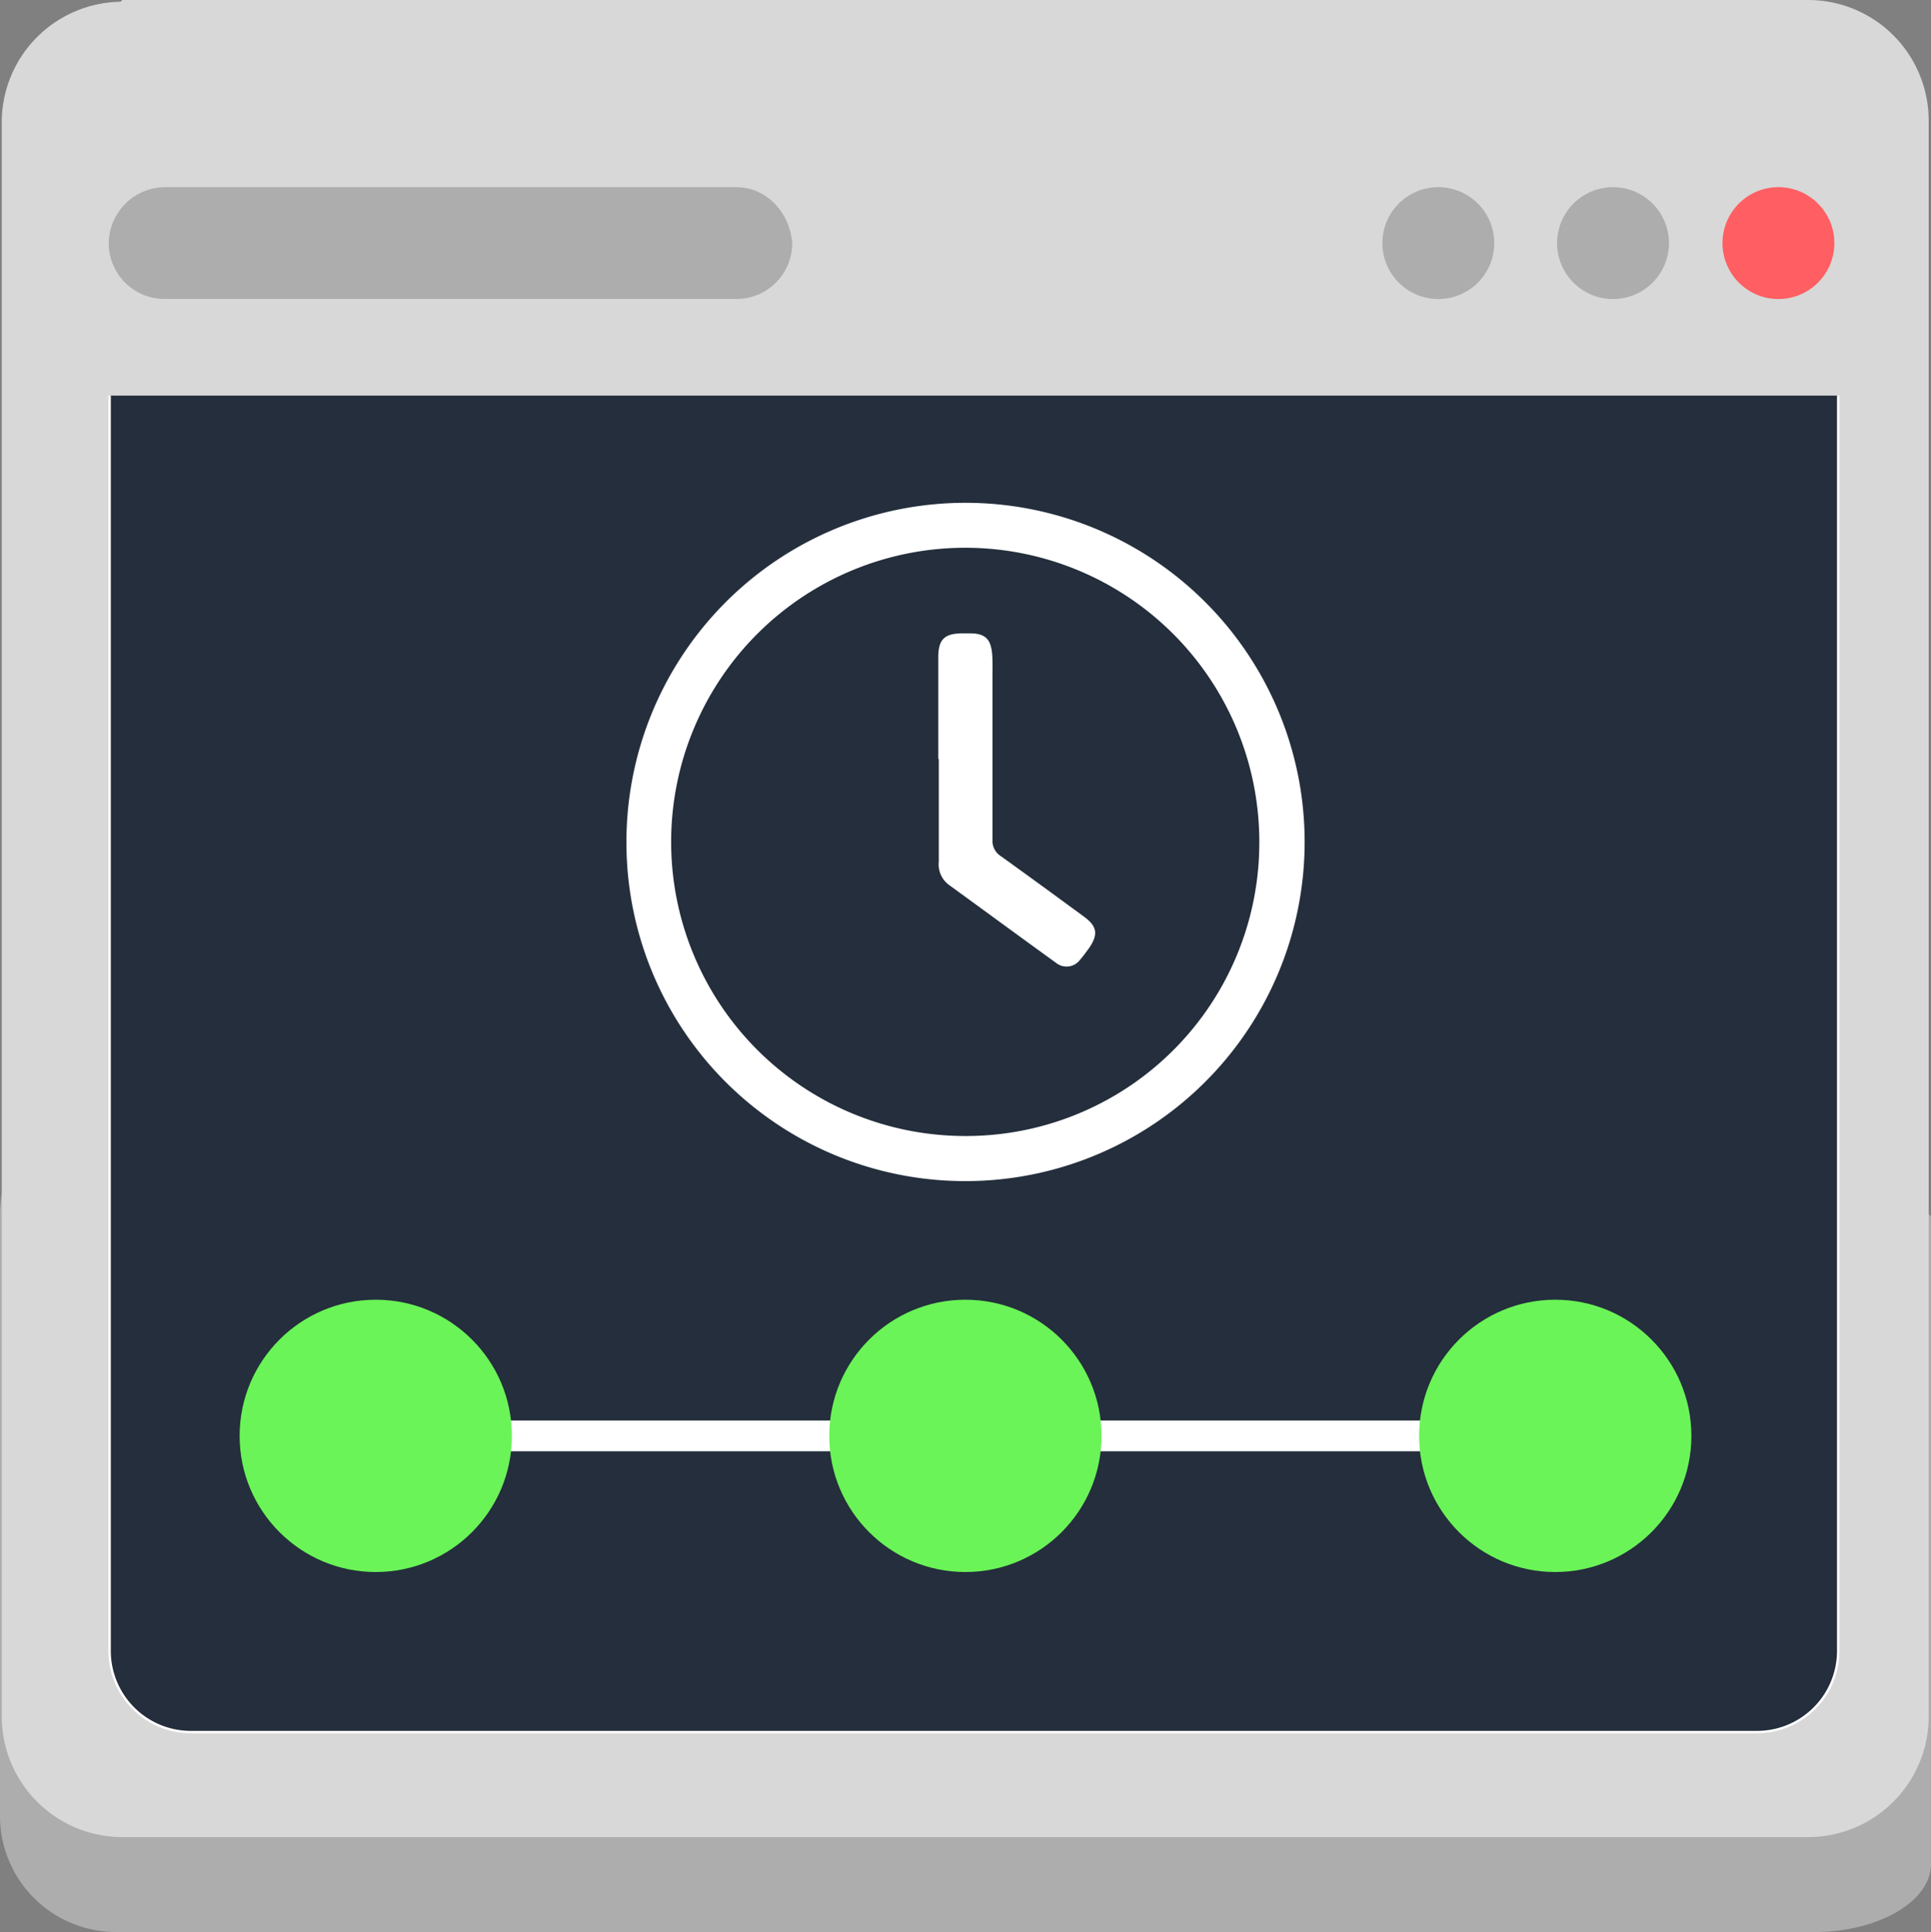
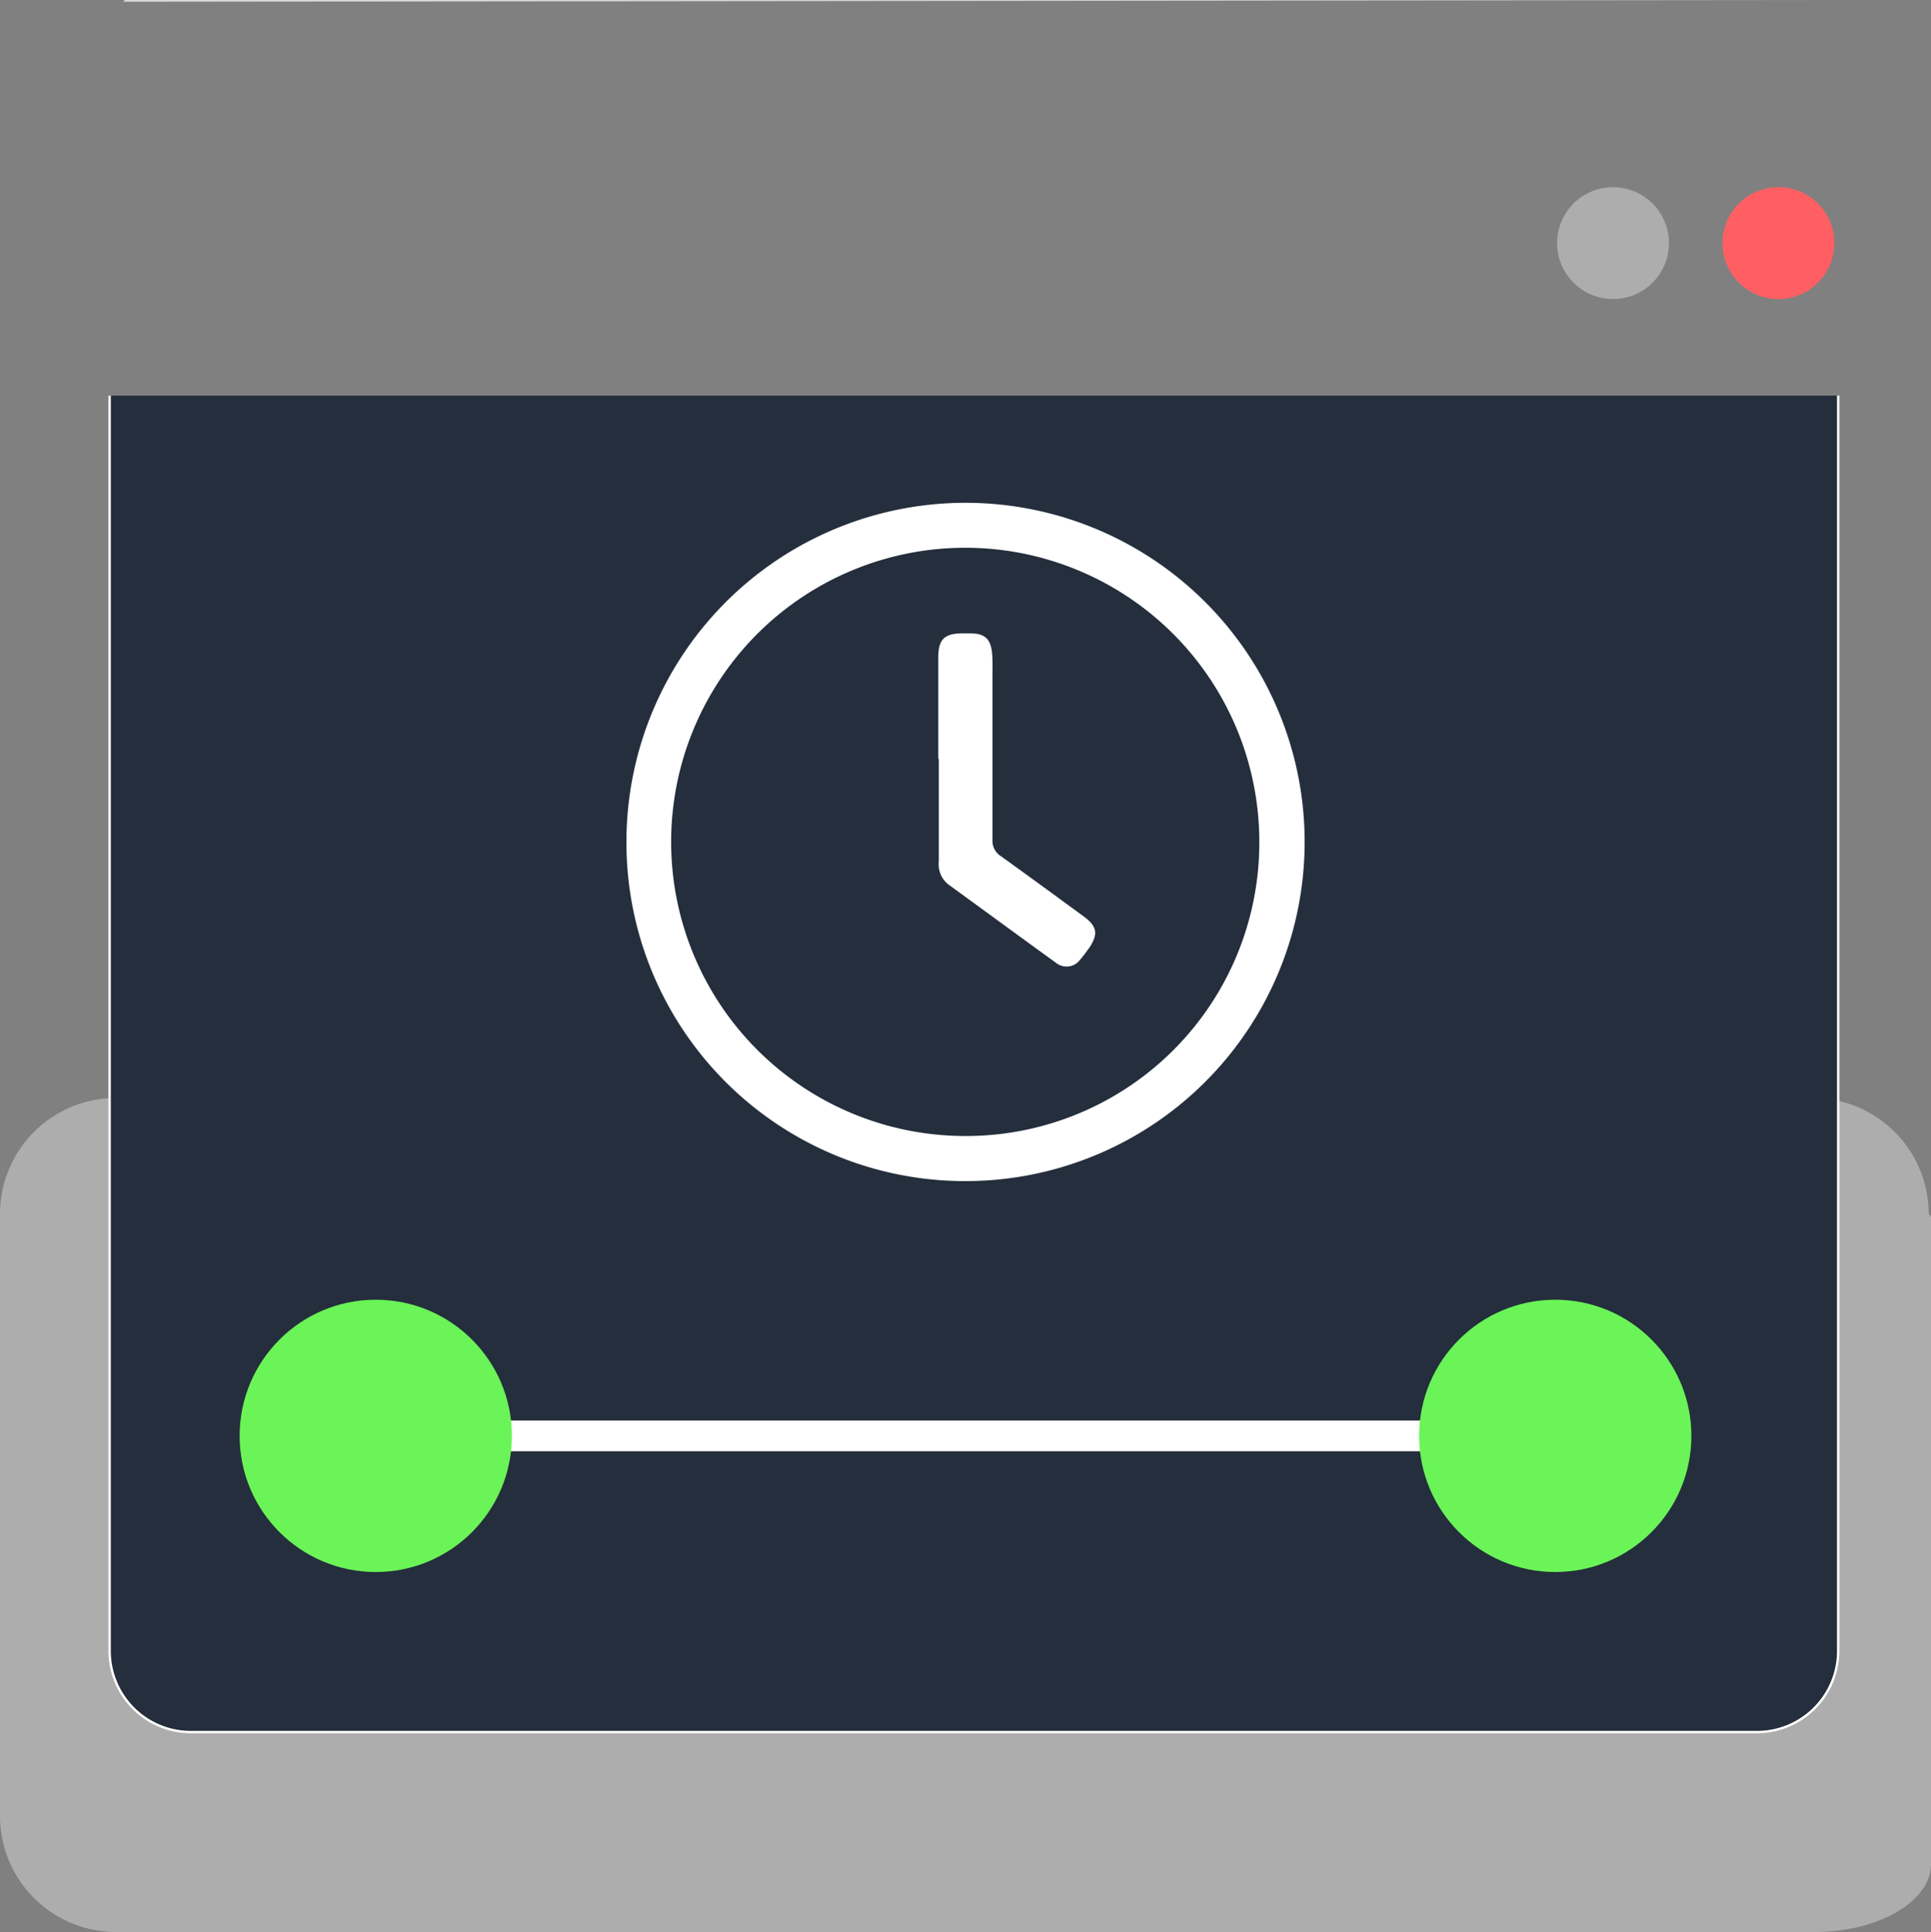
<svg xmlns="http://www.w3.org/2000/svg" viewBox="0 0 251.35 251.48">
  <rect x="0" y="0" width="251.35" height="251.48" fill="#808080" stroke="none" />
  <defs>
    <style>.cls-1{fill:#d8d8d8;}.cls-2{fill:#adadad;}.cls-3{fill:#242e3c;stroke-width:0.31px;}.cls-3,.cls-5{stroke:#fff;stroke-miterlimit:10;}.cls-4{fill:#ff5f62;}.cls-5{fill:none;stroke-width:4px;}.cls-6{fill:#6af457;}.cls-7{fill:#fff;}</style>
  </defs>
  <title>timeline</title>
  <g id="Layer_2" data-name="Layer 2">
    <g id="Objects">
      <path class="cls-1" d="M16,.23h0L16.27,0H235.68" />
      <path class="cls-2" d="M251.05,158a15.1,15.1,0,0,0-15.1-15.1H15.1A15.1,15.1,0,0,0,0,158v78.35a15.1,15.1,0,0,0,15.1,15.1H236.25c8.15,0,15.1-3.93,15.1-8.84V158.33Z" />
-       <path class="cls-1" d="M15.93,0H235.34a15.7,15.7,0,0,1,15.71,15.7h0V223.39a15.71,15.71,0,0,1-15.71,15.71H15.93A15.71,15.71,0,0,1,.23,223.39h0V16.16A15.7,15.7,0,0,1,15.7.23h0Z" />
      <path class="cls-3" d="M239.27,51.49V214.86a10.57,10.57,0,0,1-10.57,10.57H24.84a10.57,10.57,0,0,1-10.57-10.57h0V51.49" />
      <circle class="cls-4" cx="231.49" cy="31.64" r="7.28" />
      <circle class="cls-2" cx="209.96" cy="31.64" r="7.28" />
-       <circle class="cls-2" cx="187.22" cy="31.64" r="7.28" />
-       <path class="cls-2" d="M103.12,31.64a7.26,7.26,0,0,1-7.27,7.27H21.43a7.27,7.27,0,0,1-7.28-7.27,7.38,7.38,0,0,1,7.28-7.28H95.85C99.79,24.36,102.82,27.69,103.12,31.64Z" />
      <line class="cls-5" x1="48.91" y1="186.88" x2="196.44" y2="186.88" />
      <circle class="cls-6" cx="48.91" cy="186.88" r="17.72" />
-       <circle class="cls-6" cx="125.66" cy="186.88" r="17.72" />
      <circle class="cls-6" cx="202.44" cy="186.88" r="17.72" />
      <path class="cls-7" d="M81.54,109.51a44.14,44.14,0,1,1,44,44.21A44.07,44.07,0,0,1,81.54,109.51Zm82.38,0a38.28,38.28,0,1,0-38.61,38.34A38.18,38.18,0,0,0,163.92,109.51Z" />
      <path class="cls-7" d="M122.13,98.78c0-4.39,0-8.79,0-13.19,0-2.39.8-3.16,3.2-3.16h.93c1.94,0,2.71.72,2.88,2.65.08.93.05,1.87.05,2.81,0,7.13,0,14.26,0,21.4a2.35,2.35,0,0,0,1.1,2.15c3.63,2.6,7.23,5.24,10.83,7.88,1.67,1.23,1.85,2.26.69,4-.4.56-.81,1.12-1.26,1.64a2.18,2.18,0,0,1-3.07.37c-4.69-3.39-9.35-6.81-14-10.19a3.32,3.32,0,0,1-1.28-3V98.78Z" />
    </g>
  </g>
</svg>